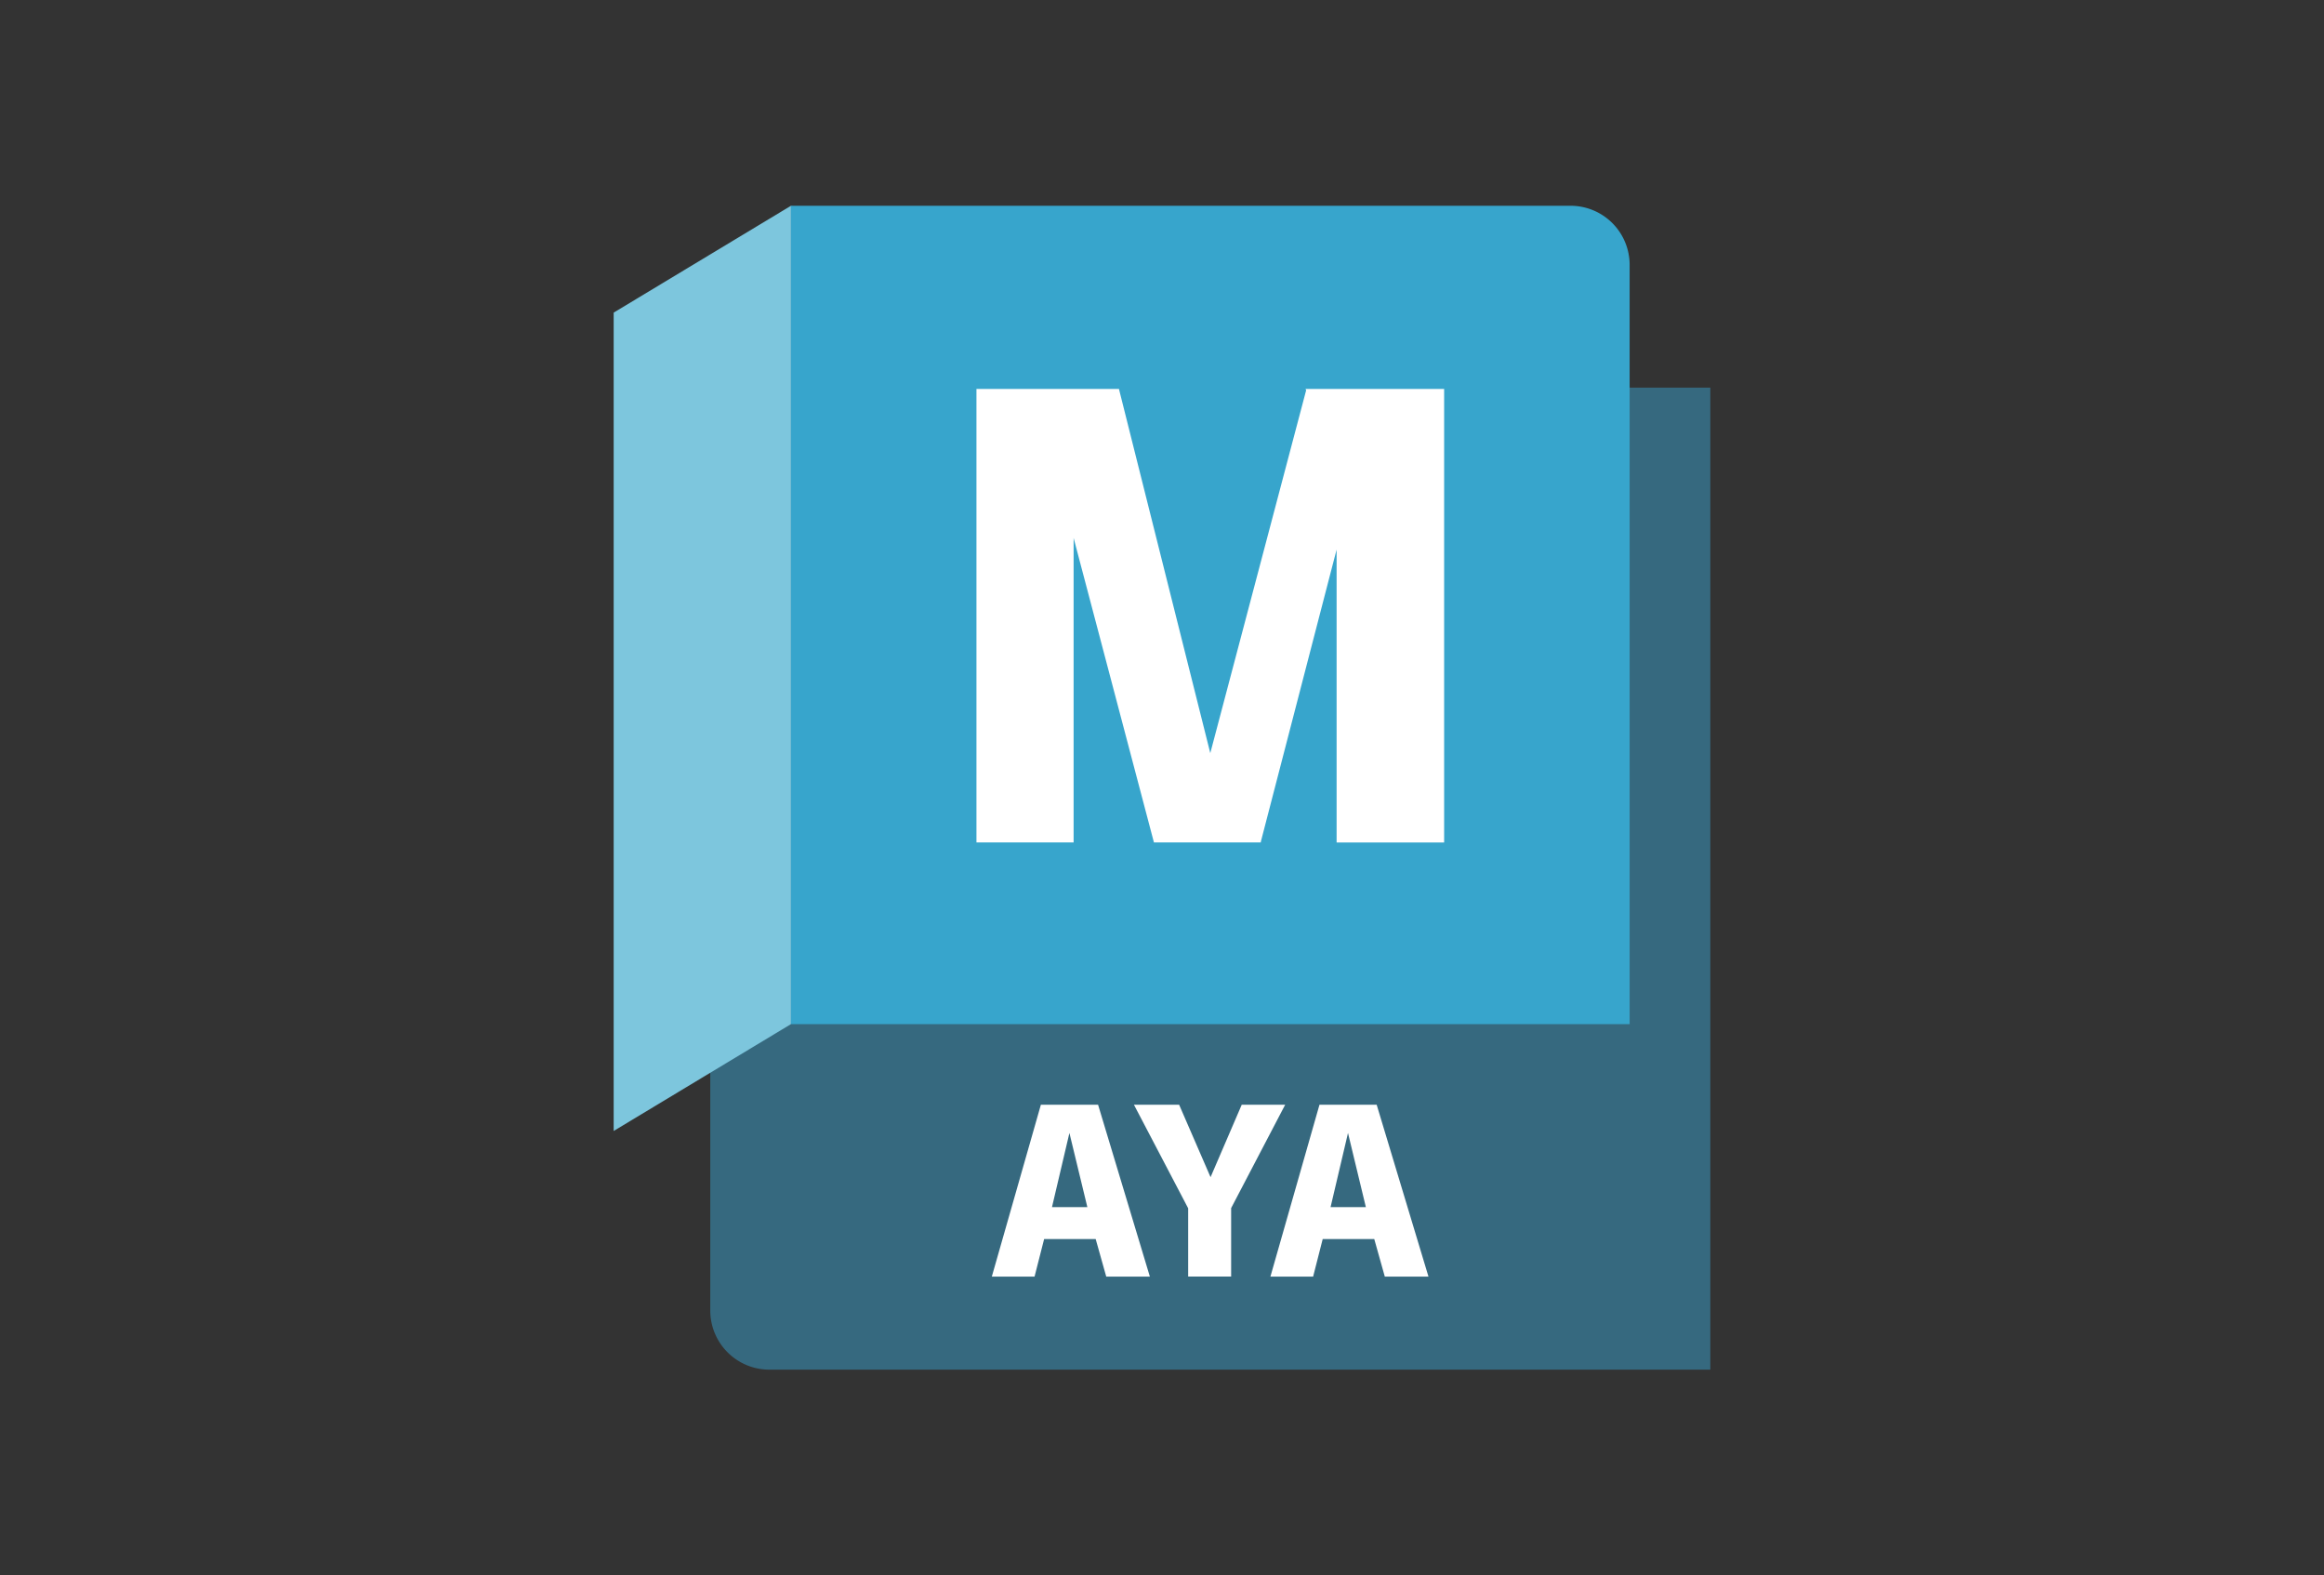
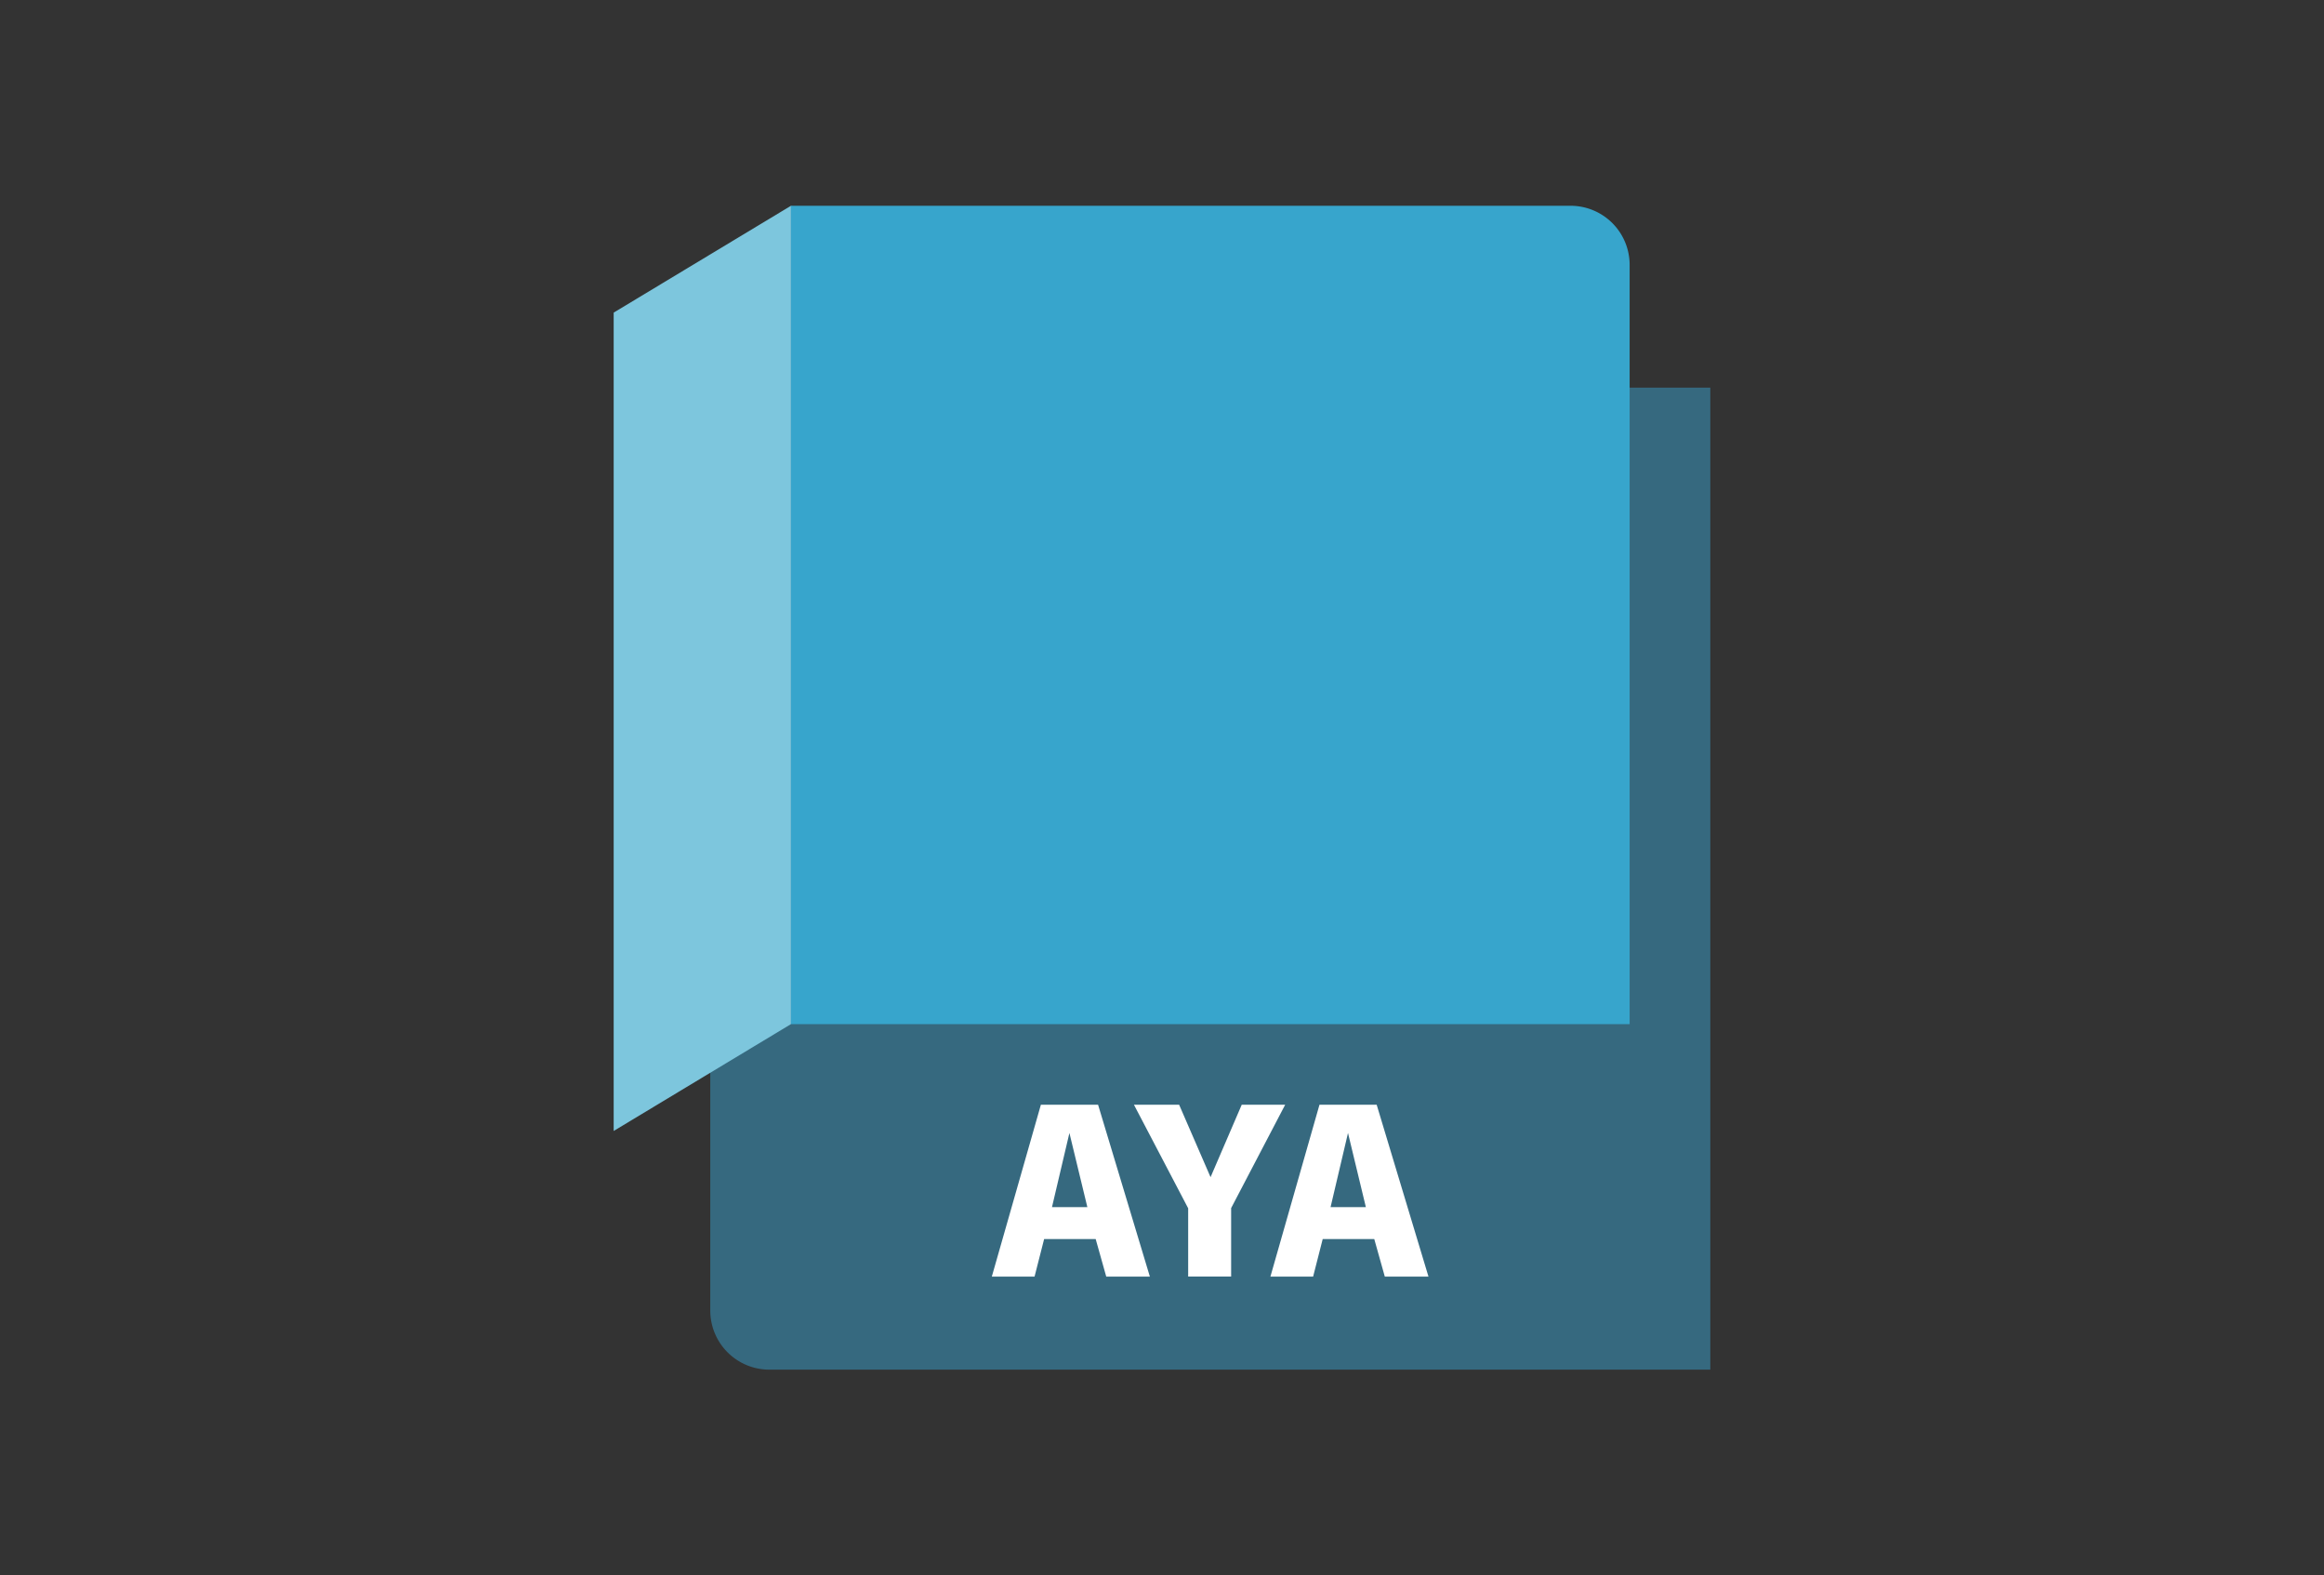
<svg xmlns="http://www.w3.org/2000/svg" width="180" height="122" viewBox="0 0 180 122">
  <rect x="0" y="0" width="180" height="122" fill="#333333" stroke="none" />
  <defs>
    <style>
      .cls-1, .cls-6 {
        fill: #fff;
      }

      .cls-1 {
        stroke: #707070;
      }

      .cls-2 {
        clip-path: url(#clip-path);
      }

      .cls-3 {
        fill: #36697f;
      }

      .cls-4 {
        fill: #37a5cc;
      }

      .cls-5 {
        fill: #7dc6dd;
      }
    </style>
    <clipPath id="clip-path">
      <rect id="사각형_12611" data-name="사각형 12611" class="cls-1" width="180" height="122" transform="translate(315 3312)" />
    </clipPath>
  </defs>
  <g id="마스크_그룹_9" data-name="마스크 그룹 9" class="cls-2" transform="translate(-315 -3312)">
    <g id="autodesk-maya-product-icon" transform="translate(362.531 3327.935)">
      <g id="container_-_LIGHT_BLUE" data-name="container - LIGHT BLUE">
        <path id="back_layer" data-name="back layer" class="cls-3" d="M19.831.018l64.253,14.07h6.953V90.136H18.159a4.577,4.577,0,0,1-4.577-4.577V66.4L19.7.217Z" transform="translate(-6.1 -0.005)" />
        <path id="primary_facade" data-name="primary facade" class="cls-4" d="M18.586,0H78.967a4.577,4.577,0,0,1,4.577,4.577v58.8H18.586Z" transform="translate(-4.855)" />
        <path id="flap" class="cls-5" d="M0,71.647l13.731-8.274V0L0,8.274Z" />
      </g>
      <g id="product_subscript_template" data-name="product subscript template" transform="translate(29.29 69.616)">
        <path id="패스_26220" data-name="패스 26220" class="cls-6" d="M51.144,104.631H47.152l-.742,2.909H43.1l3.8-13.309h4.43l4.011,13.309H51.962ZM49.11,96.418l-1.35,5.742H50.5Z" transform="translate(-43.102 -94.231)" />
        <path id="패스_26221" data-name="패스 26221" class="cls-6" d="M65.528,102.235v5.3H62.2v-5.285L58,94.231h3.5l2.434,5.609,2.414-5.609h3.365Z" transform="translate(-46.994 -94.231)" />
        <path id="패스_26222" data-name="패스 26222" class="cls-6" d="M80.35,104.631H76.357l-.742,2.909H72.307l3.8-13.309h4.43l4.012,13.309H81.167Zm-2.034-8.213-1.35,5.742H79.7Z" transform="translate(-50.731 -94.231)" />
      </g>
      <g id="product_initial_template" data-name="product initial template" transform="translate(28.098 14.182)">
-         <path id="패스_26223" data-name="패스 26223" class="cls-6" d="M77.712,19.2v35.12H69.384V31.639l-5.87,22.627v.05H55.235l-6.221-23.58v23.58H41.489V19.2H52.526l7.074,28.2,7.425-28.1-.05-.1Z" transform="translate(-41.489 -19.196)" />
-       </g>
+         </g>
    </g>
  </g>
</svg>